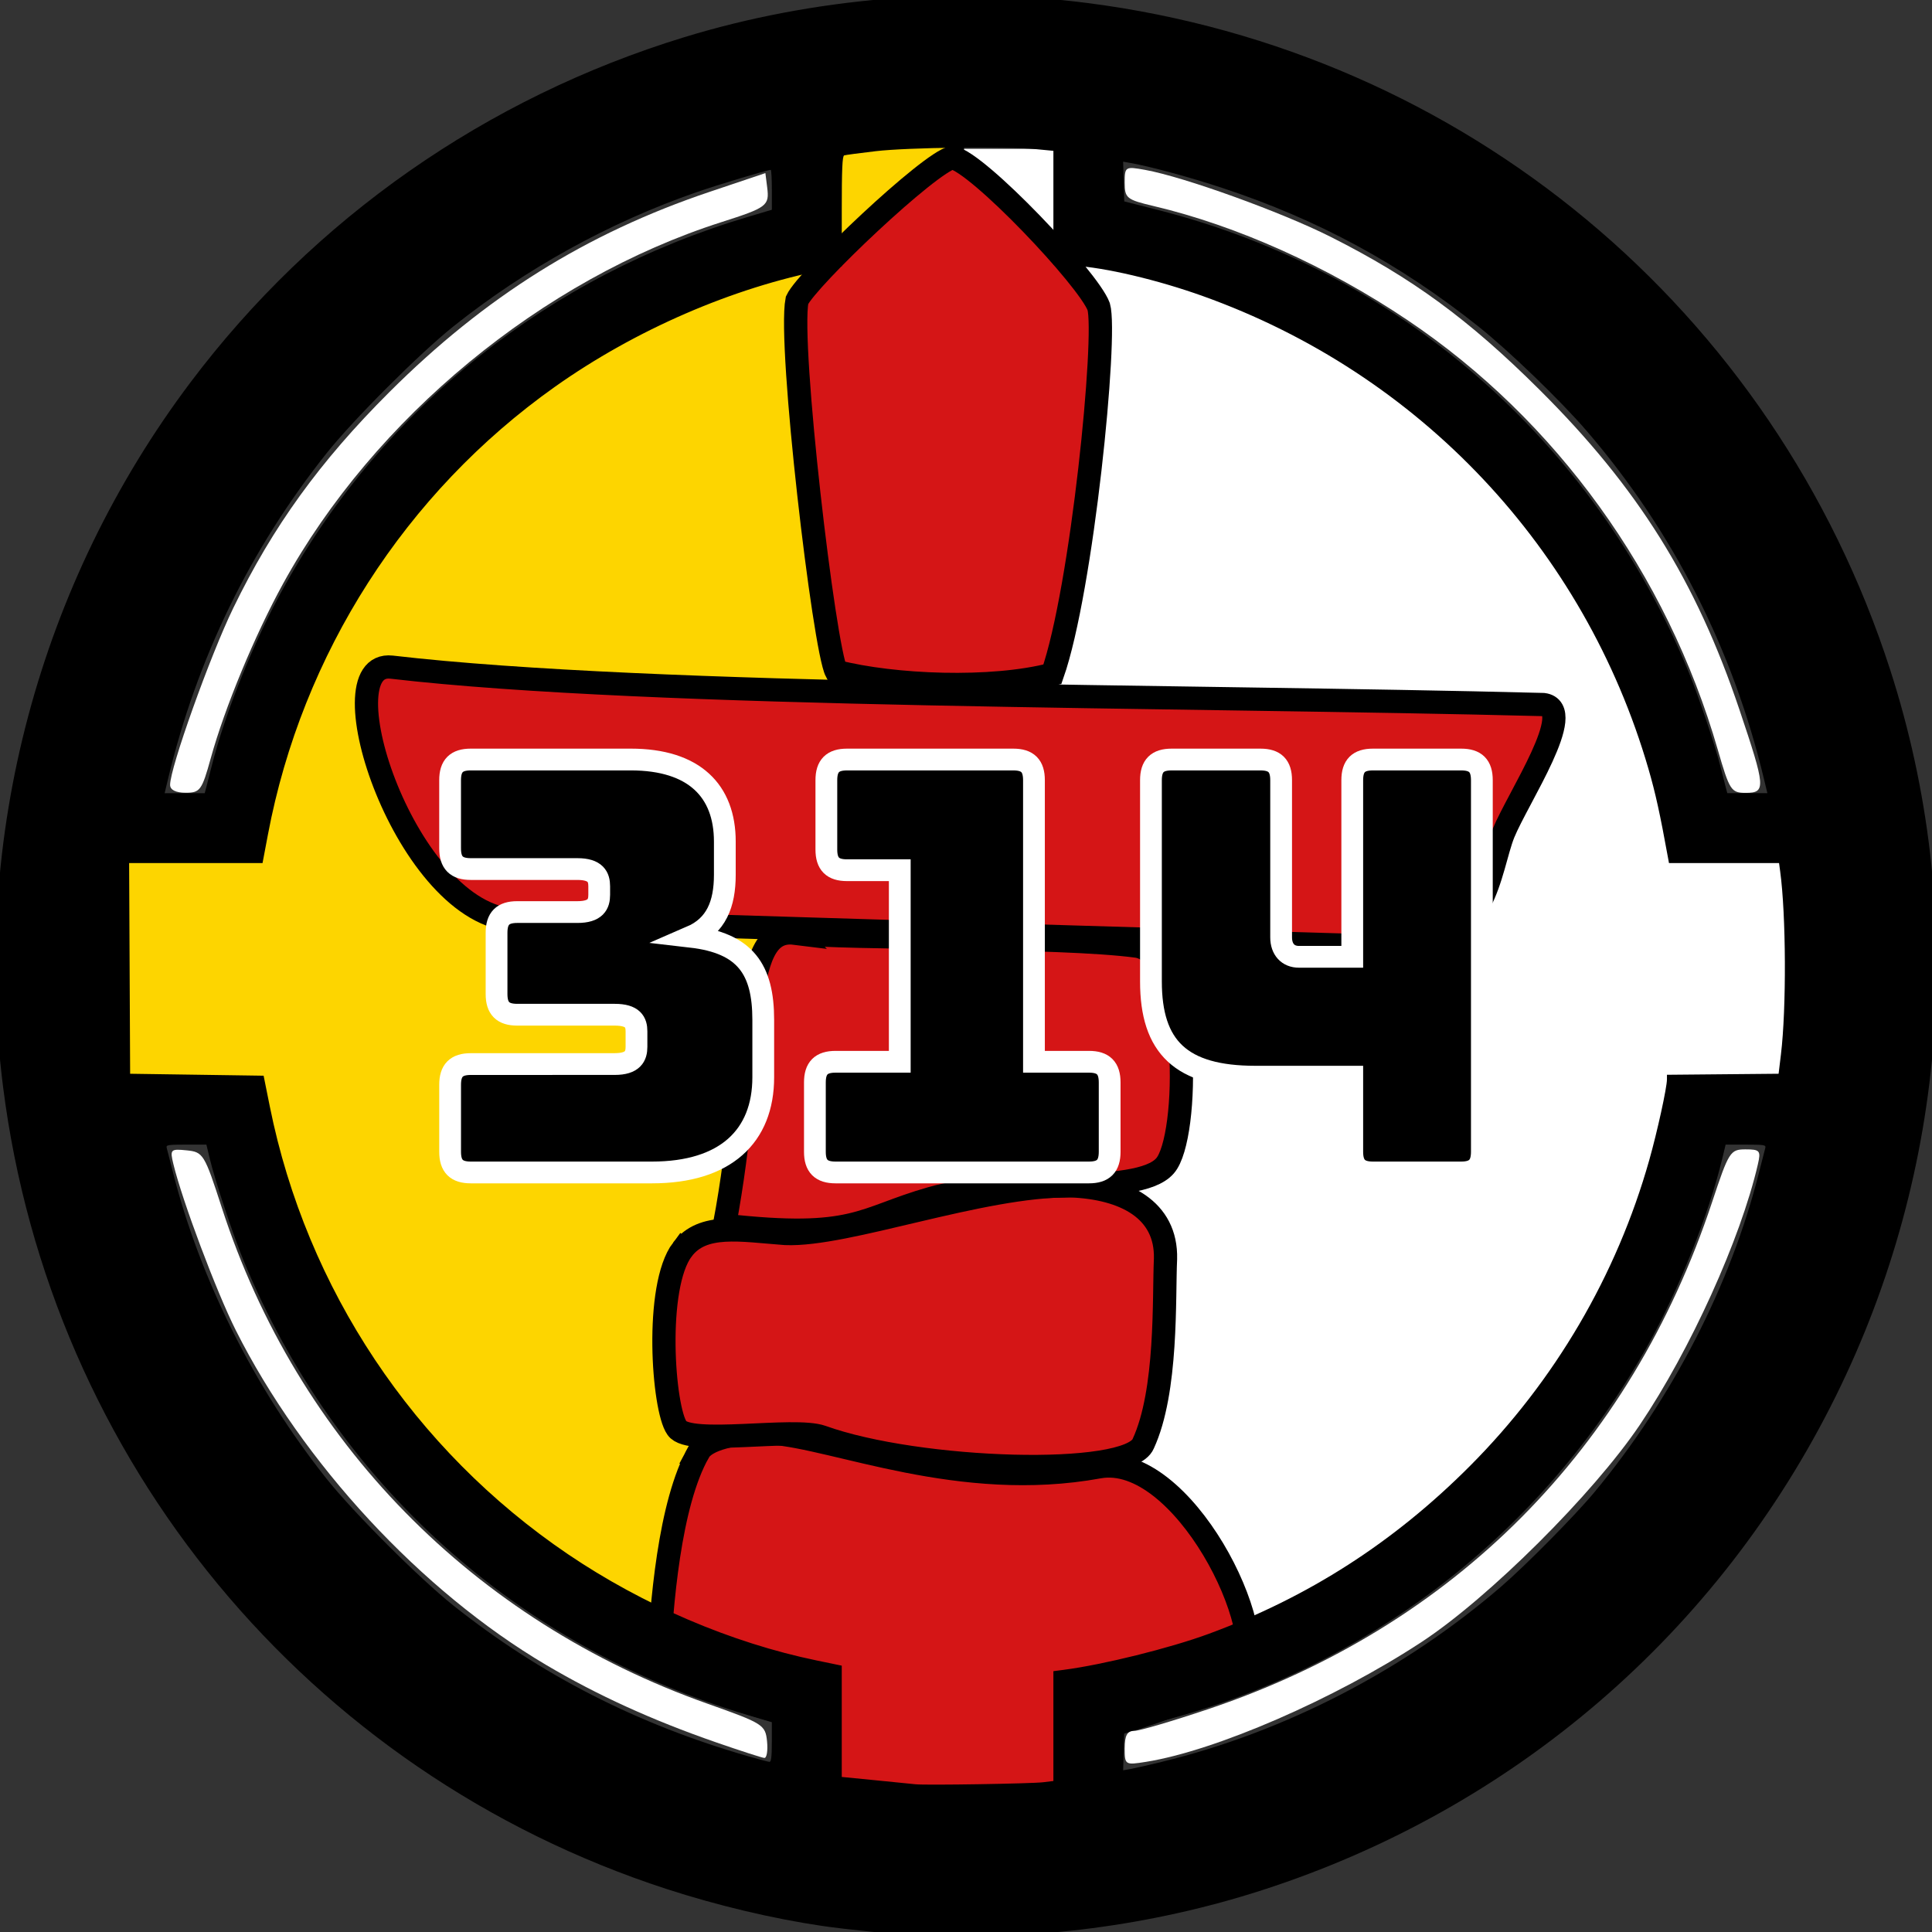
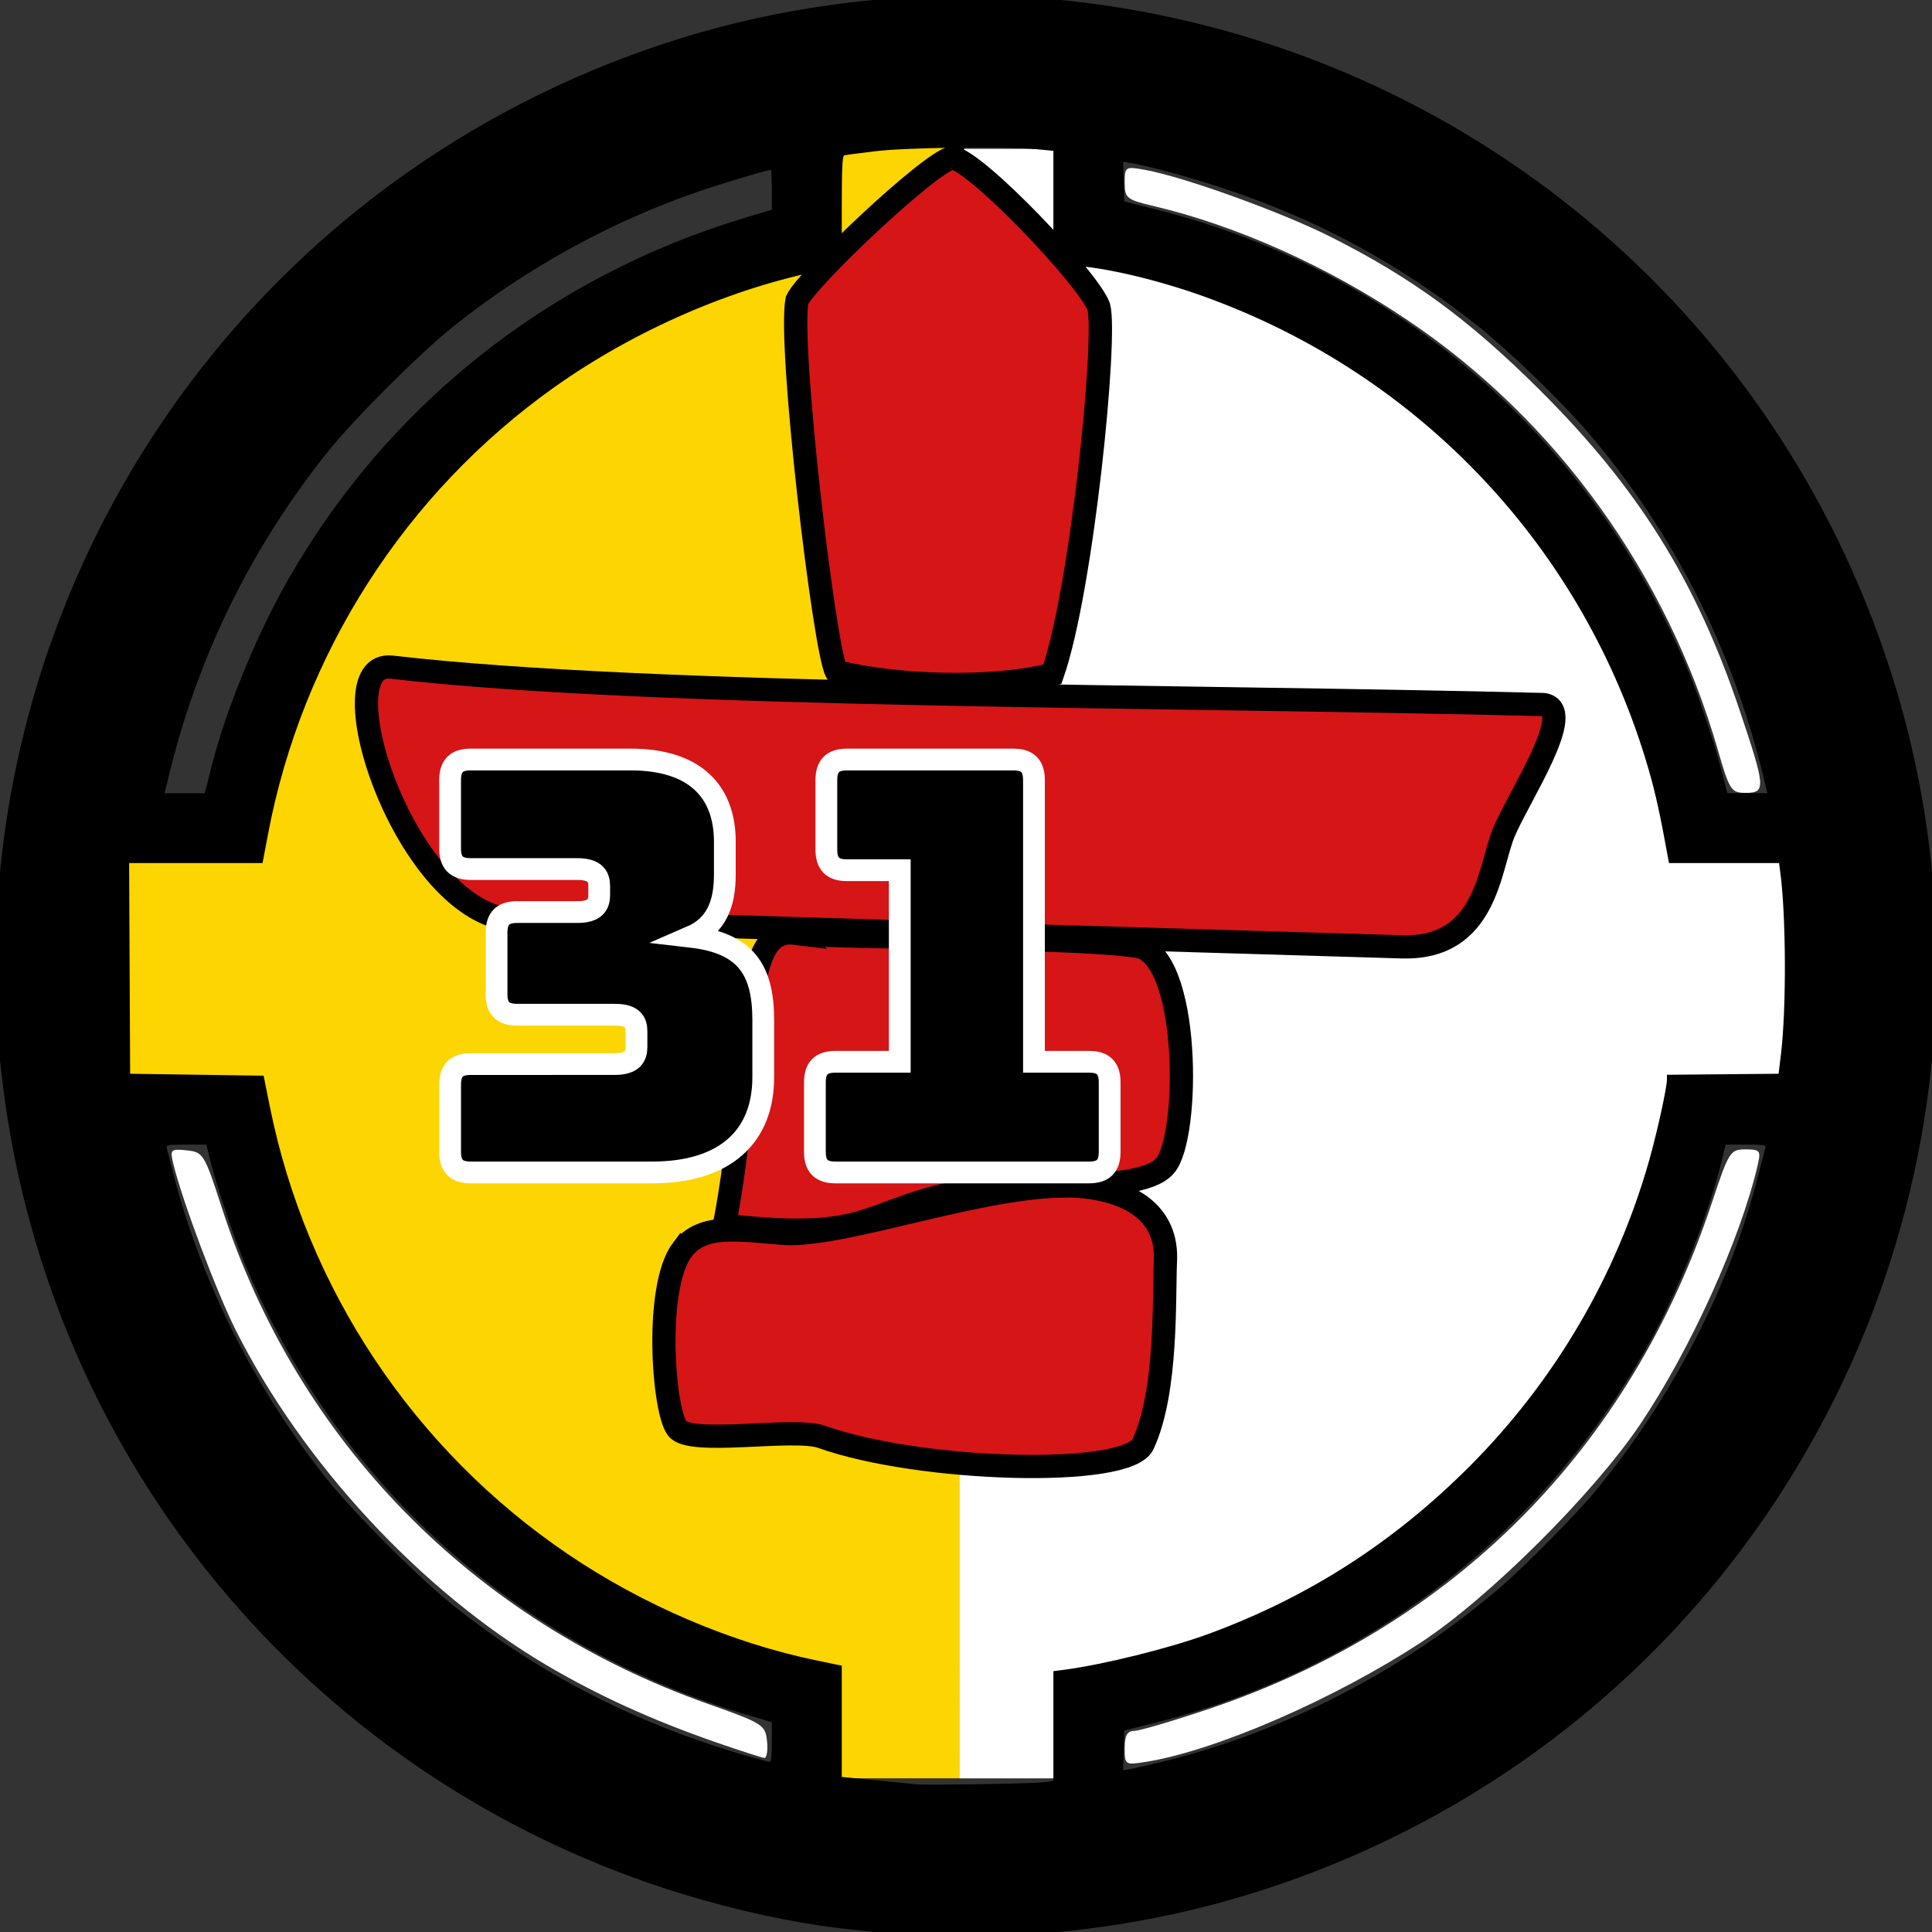
<svg xmlns="http://www.w3.org/2000/svg" width="133.1mm" height="133.1mm" version="1.1" viewBox="0 0 133.1 133.1">
  <rect x="0" y="0" width="133.1" height="133.1" fill="#333333" stroke="none" />
  <title>Area-314</title>
  <defs>
    <clipPath id="clipPath13539">
      <path d="m116.31 197.46-1.322-0.165-0.234-8.304-3.7-0.931c-14.803-3.724-27.323-13.835-34.312-27.711-2.083-4.136-4.266-10.419-4.748-13.668l-0.29-1.953h-10.183v-15.595l10.046-0.231 0.344-1.85c0.742-3.994 2.949-10.275 5.056-14.387 5.171-10.095 13.022-17.945 23.052-23.052 4.013-2.043 10.178-4.244 13.276-4.739l1.665-0.266v-8.415l1.907-0.261c1.049-0.144 4.465-0.261 7.59-0.261h5.683l0.234 8.425 1.85 0.333c12.318 2.214 22.102 7.395 30.261 16.024 6.714 7.101 11.233 15.663 13.281 25.163l0.709 3.288 8.251 0.233 0.263 2.513c0.332 3.176 0.33 6.754-5e-3 10.305l-0.262 2.775h-8.326l-0.523 2.756c-2.817 14.852-13.648 29.07-27.635 36.278-5.361 2.763-8.414 3.759-17.144 5.594-0.884 0.186-0.925 0.374-0.925 4.297l-2e-5 4.103-6.269-0.066c-3.448-0.036-6.864-0.14-7.591-0.231z" fill="none" stroke="#f00" stroke-linecap="round" stroke-width=".5" style="paint-order:fill markers stroke" />
    </clipPath>
    <clipPath id="clipPath13543">
      <path d="m116.31 197.46-1.322-0.165-0.234-8.304-3.7-0.931c-14.803-3.724-27.323-13.835-34.312-27.711-2.083-4.136-4.266-10.419-4.748-13.668l-0.29-1.953h-10.183v-15.595l10.046-0.231 0.344-1.85c0.742-3.994 2.949-10.275 5.056-14.387 5.171-10.095 13.022-17.945 23.052-23.052 4.013-2.043 10.178-4.244 13.276-4.739l1.665-0.266v-8.415l1.907-0.261c1.049-0.144 4.465-0.261 7.59-0.261h5.683l0.234 8.425 1.85 0.333c12.318 2.214 22.102 7.395 30.261 16.024 6.714 7.101 11.233 15.663 13.281 25.163l0.709 3.288 8.251 0.233 0.263 2.513c0.332 3.176 0.33 6.754-5e-3 10.305l-0.262 2.775h-8.326l-0.523 2.756c-2.817 14.852-13.648 29.07-27.635 36.278-5.361 2.763-8.414 3.759-17.144 5.594-0.884 0.186-0.925 0.374-0.925 4.297l-2e-5 4.103-6.269-0.066c-3.448-0.036-6.864-0.14-7.591-0.231z" fill="none" stroke="#f00" stroke-linecap="round" stroke-width=".5" style="paint-order:fill markers stroke" />
    </clipPath>
  </defs>
  <path transform="translate(-57.427,-70.189)" d="m123.51 80.444h67.66v112.26h-67.66z" clip-path="url(#clipPath13543)" fill="#fff" stroke-width=".017" />
  <path transform="translate(-57.427,-70.189)" d="m58.121 80.444 65.327-0.454 0.065 112.71h-65.392z" clip-path="url(#clipPath13539)" fill="#fdd500" stroke-width=".017" />
  <g fill="#d51516" stroke="#000">
-     <path transform="scale(.265)" d="m197.83 372.46c-6.3 0.01-14.353 1.531-16.209 5.037h4e-3c-7.608 13.398-9.731 39.801-10.48 56.189 10.821 4.955 22.121 8.963 33.807 11.902l6.411 1.807 2.886 25.249c16.215 0.432 41.68-1.807 63.675-2.228 0.071-10.256-0.176-19.313 2.766-19.932 18.051-3.794 32.29-10.63 42.439-14.139 0.888-1.254-0.859 1.409 0 0 7.698-12.257-15.793-58.928-37.479-55-36.064 6.6-68.278-7.622-85.25-8.801-0.805-0.059-1.67-0.087-2.57-0.086z" stroke-width="6.047" />
    <g stroke-width="1.6">
      <path d="m47.013 86.08c1.393-1.85 3.991-1.331 7.089-1.102 4.22 0.187 13.492-3.347 19.645-3.285 3.742 0.146 6.632 1.642 6.548 5.031-0.125 2.682 0.146 9.105-1.538 12.743-0.998 2.37-15.488 1.913-22.14-0.478-1.933-0.686-9.147 0.644-9.979-0.603-0.956-1.331-1.559-9.75 0.374-12.307z" />
      <path d="m54.753 64.29c3.659 0.416 18.149 0.166 23.574 0.894 3.7 0.561 3.659 13.18 1.933 15.134-1.892 2.183-11.039 0.748-16.111 2.245-4.823 1.372-5.218 2.869-14.24 1.85 2.245-11.912 0.832-20.622 4.844-20.123z" />
      <path d="m26.975 45.96c18.045 2.1 54.362 1.933 79.35 2.578 2.37 0.291-1.726 6.382-2.744 8.856-0.998 2.474-1.185 7.983-6.964 7.837-21.225-0.624-40.455-1.206-61.098-1.85-7.505-0.229-13.305-17.941-8.544-17.421z" />
    </g>
    <path d="m65.611 10.858c1.74 0.304 9.378 8.349 10.082 10.27 0.582 1.989-1.145 19.491-3.191 25.324-4.178 1.099-10.952 0.82-14.885-0.189-0.836-1.58-3.308-22.49-2.708-25.578 0.707-1.519 9.134-9.51 10.702-9.828z" stroke-width="1.606" />
  </g>
  <path d="m63.073 133.34c-1.286-0.06-4.814-0.421-6.421-0.657-3.403-0.5-7.238-1.41-10.731-2.546-24.703-8.032-42.455-29.498-45.711-55.273-2.171-17.187 2.473-34.645 12.905-48.512 8.506-11.307 20.403-19.623 34.041-23.794 8.827-2.7 18.653-3.528 27.815-2.344 25.874 3.344 47.241 21.109 55.25 45.936 5.31 16.459 3.964 34.433-3.746 50.028-8.049 16.28-22.167 28.44-39.524 34.04-7.559 2.439-15.697 3.503-23.877 3.122zm8.795-10.557 0.702-0.086v-7.566l0.702-0.091c2.712-0.351 7.314-1.492 9.99-2.477 6.878-2.53 12.768-6.314 18.001-11.563 5.853-5.87 10.115-13.141 12.358-21.078 0.556-1.968 1.219-4.994 1.219-5.564v-0.314l7.692-0.071 0.162-1.338c0.382-3.164 0.355-9.61-0.054-12.607l-0.077-0.569h-7.583l-0.055-0.301c-0.564-3.105-0.874-4.518-1.359-6.187-4.41-15.181-15.752-27.219-30.687-32.569-3.157-1.131-6.742-1.974-8.937-2.103l-1.371-0.08v-7.828l-1.17-0.112c-2.14-0.205-8.858-0.123-11.069 0.136-1.104 0.129-2.082 0.26-2.174 0.29-0.129 0.043-0.167 0.934-0.167 3.854v3.798l-1.171 0.227c-6.332 1.226-13.06 4.144-18.592 8.064-10.305 7.303-17.417 18.398-19.768 30.839l-0.373 1.973h-9.191l0.069 14.514 9.196 0.134 0.431 2.14c2.527 12.542 9.914 23.629 20.537 30.825 5.177 3.506 11.259 6.106 17.13 7.32l1.732 0.358v7.667l2.308 0.227c1.269 0.125 2.518 0.25 2.776 0.278 0.692 0.076 7.978-0.04 8.795-0.14zm8.186-1.409c8.447-2.054 16.696-6.317 23.369-12.075 1.719-1.483 5.093-4.898 6.421-6.499 5.393-6.502 9.383-14.261 11.35-22.071 0.194-0.772 0.383-1.51 0.42-1.639 0.06-0.212-0.064-0.234-1.333-0.234h-1.399l-0.233 0.97c-0.92 3.831-3.013 9.075-5.138 12.875-7.267 12.991-19.37 22.286-33.784 25.945l-2.274 0.577-0.077 2.738 0.506-0.09c0.279-0.05 1.256-0.273 2.171-0.495zm-26.88-1.354v-1.373l-1.644-0.489c-15.938-4.738-28.433-16.002-34.754-31.327-0.717-1.74-1.957-5.475-2.324-7.006l-0.233-0.97h-1.399c-1.269 0-1.393 0.022-1.333 0.234 0.036 0.129 0.225 0.866 0.42 1.639 1.857 7.374 5.629 14.908 10.583 21.135 1.859 2.337 6.409 6.887 8.746 8.746 6.006 4.778 12.679 8.189 20.321 10.387 0.705 0.203 1.357 0.375 1.449 0.383 0.124 0.011 0.167-0.342 0.167-1.359zm-38.939-65.878c0.072-0.276 0.229-0.893 0.35-1.371 0.933-3.709 2.941-8.676 5.003-12.373 6.886-12.348 18.214-21.377 31.943-25.458l1.644-0.489v-1.373c0-0.755-0.035-1.373-0.077-1.373-0.239 0-3.597 1.01-5.14 1.546-5.978 2.077-11.725 5.25-16.721 9.235-2.324 1.853-6.894 6.423-8.725 8.723-5.297 6.655-8.954 14.167-10.937 22.465l-0.232 0.97h2.762zm107.29-0.468c-2.145-8.976-6.281-17.096-12.224-23.998-1.793-2.082-5.338-5.502-7.438-7.176-5.41-4.311-11.042-7.363-17.59-9.531-2.269-0.752-4.967-1.486-6.392-1.741l-0.506-0.091 0.077 2.738 2.274 0.577c16.628 4.221 30.015 15.852 36.589 31.791 0.684 1.658 1.836 5.073 2.201 6.527 0.12 0.478 0.278 1.095 0.35 1.371l0.131 0.502h2.762z" stroke-width=".134" />
  <g transform="translate(-57.427,-70.189)" fill="#fff" fill-rule="evenodd" stroke-width="0">
-     <path d="m69.145 124.26c0-1.175 2.758-8.896 4.346-12.167 2.734-5.633 5.973-10.115 10.756-14.887 6.598-6.582 13.57-10.942 22.068-13.8l3.841-1.292 0.124 0.98c0.16 1.268-1e-3 1.391-3.148 2.396-12.352 3.946-23.925 13.488-30.197 24.898-1.963 3.572-4.025 8.55-4.993 12.054-0.605 2.189-0.731 2.362-1.724 2.362-0.682 0-1.072-0.198-1.072-0.545z" style="paint-order:stroke fill markers" />
    <path d="m106.75 190.22c-4.384-1.521-8.166-3.243-11.689-5.324-8.608-5.084-16.781-13.897-21.39-23.064-1.336-2.657-3.684-8.91-4.299-11.447-0.245-1.01-0.198-1.058 0.919-0.945 1.135 0.115 1.22 0.253 2.414 3.941 5.216 16.11 17.32 28.469 33.478 34.185 3.812 1.349 3.973 1.45 4.087 2.582 0.065 0.648-0.02 1.165-0.189 1.149s-1.668-0.5-3.331-1.077z" style="paint-order:stroke fill markers" />
    <path d="m175.77 121.84c-3.507-12.136-11.156-22.727-21.374-29.596-5.509-3.704-11.742-6.503-17.502-7.862-1.851-0.437-1.984-0.545-1.984-1.606 0-1.109 0.036-1.132 1.417-0.881 2.687 0.487 9.364 2.897 12.757 4.604 5.608 2.822 9.519 5.684 14.391 10.529 6.794 6.757 10.791 13.151 13.79 22.065 1.803 5.357 1.83 5.718 0.427 5.718-1.003 0-1.112-0.169-1.922-2.971z" style="paint-order:stroke fill markers" />
    <path d="m134.91 190.62c0-0.872 0.174-1.184 0.661-1.188 0.364-3e-3 2.672-0.682 5.129-1.509 16.893-5.684 29.039-17.914 34.677-34.915 1.154-3.48 1.252-3.636 2.299-3.636 0.999 0 1.073 0.09 0.853 1.039-1.188 5.14-4.655 12.79-8.132 17.942-3.219 4.77-10.412 11.925-15.043 14.963-5.977 3.921-14.165 7.481-18.973 8.25-1.447 0.231-1.472 0.215-1.472-0.947z" style="paint-order:stroke fill markers" />
  </g>
  <g stroke="#fff" stroke-width="1.5" aria-label="314">
    <path d="m32.432 73.306c-0.988 0-1.422 0.435-1.422 1.422v4.623c0 0.988 0.435 1.422 1.422 1.422h12.485c5.057 0 7.665-2.489 7.665-6.559v-3.951c0-3.477-1.225-5.295-4.978-5.729 1.738-0.751 2.331-2.252 2.331-4.267v-2.292c0-3.477-2.094-5.65-6.48-5.65h-11.024c-0.988 0-1.422 0.435-1.422 1.422v4.702c0 0.988 0.435 1.422 1.422 1.422h7.349c1.264 0 1.501 0.553 1.501 1.185v0.593c0 0.632-0.237 1.185-1.501 1.185h-4.149c-0.988 0-1.422 0.435-1.422 1.422v4.228c0 0.988 0.435 1.422 1.422 1.422h6.717c1.264 0 1.501 0.514 1.501 1.146v1.067c0 0.632-0.237 1.185-1.501 1.185z" />
    <path d="m75.025 80.773c0.988 0 1.422-0.435 1.422-1.422v-4.781c0-0.988-0.435-1.422-1.422-1.422h-3.793v-19.4c0-0.988-0.435-1.422-1.422-1.422h-11.458c-0.988 0-1.422 0.435-1.422 1.422v4.781c0 0.988 0.435 1.422 1.422 1.422h3.635v13.197h-4.425c-0.988 0-1.422 0.435-1.422 1.422v4.781c0 0.988 0.435 1.422 1.422 1.422z" />
-     <path d="m93.16 74.175v5.176c0 0.988 0.435 1.422 1.422 1.422h6.085c0.988 0 1.422-0.435 1.422-1.422v-25.603c0-0.988-0.435-1.422-1.422-1.422h-6.085c-0.988 0-1.422 0.435-1.422 1.422v12.169h-3.675c-0.751 0-1.225-0.514-1.225-1.343v-10.826c0-0.988-0.435-1.422-1.422-1.422h-6.124c-0.988 0-1.422 0.435-1.422 1.422v13.868c0 4.504 2.055 6.559 7.191 6.559z" />
  </g>
</svg>